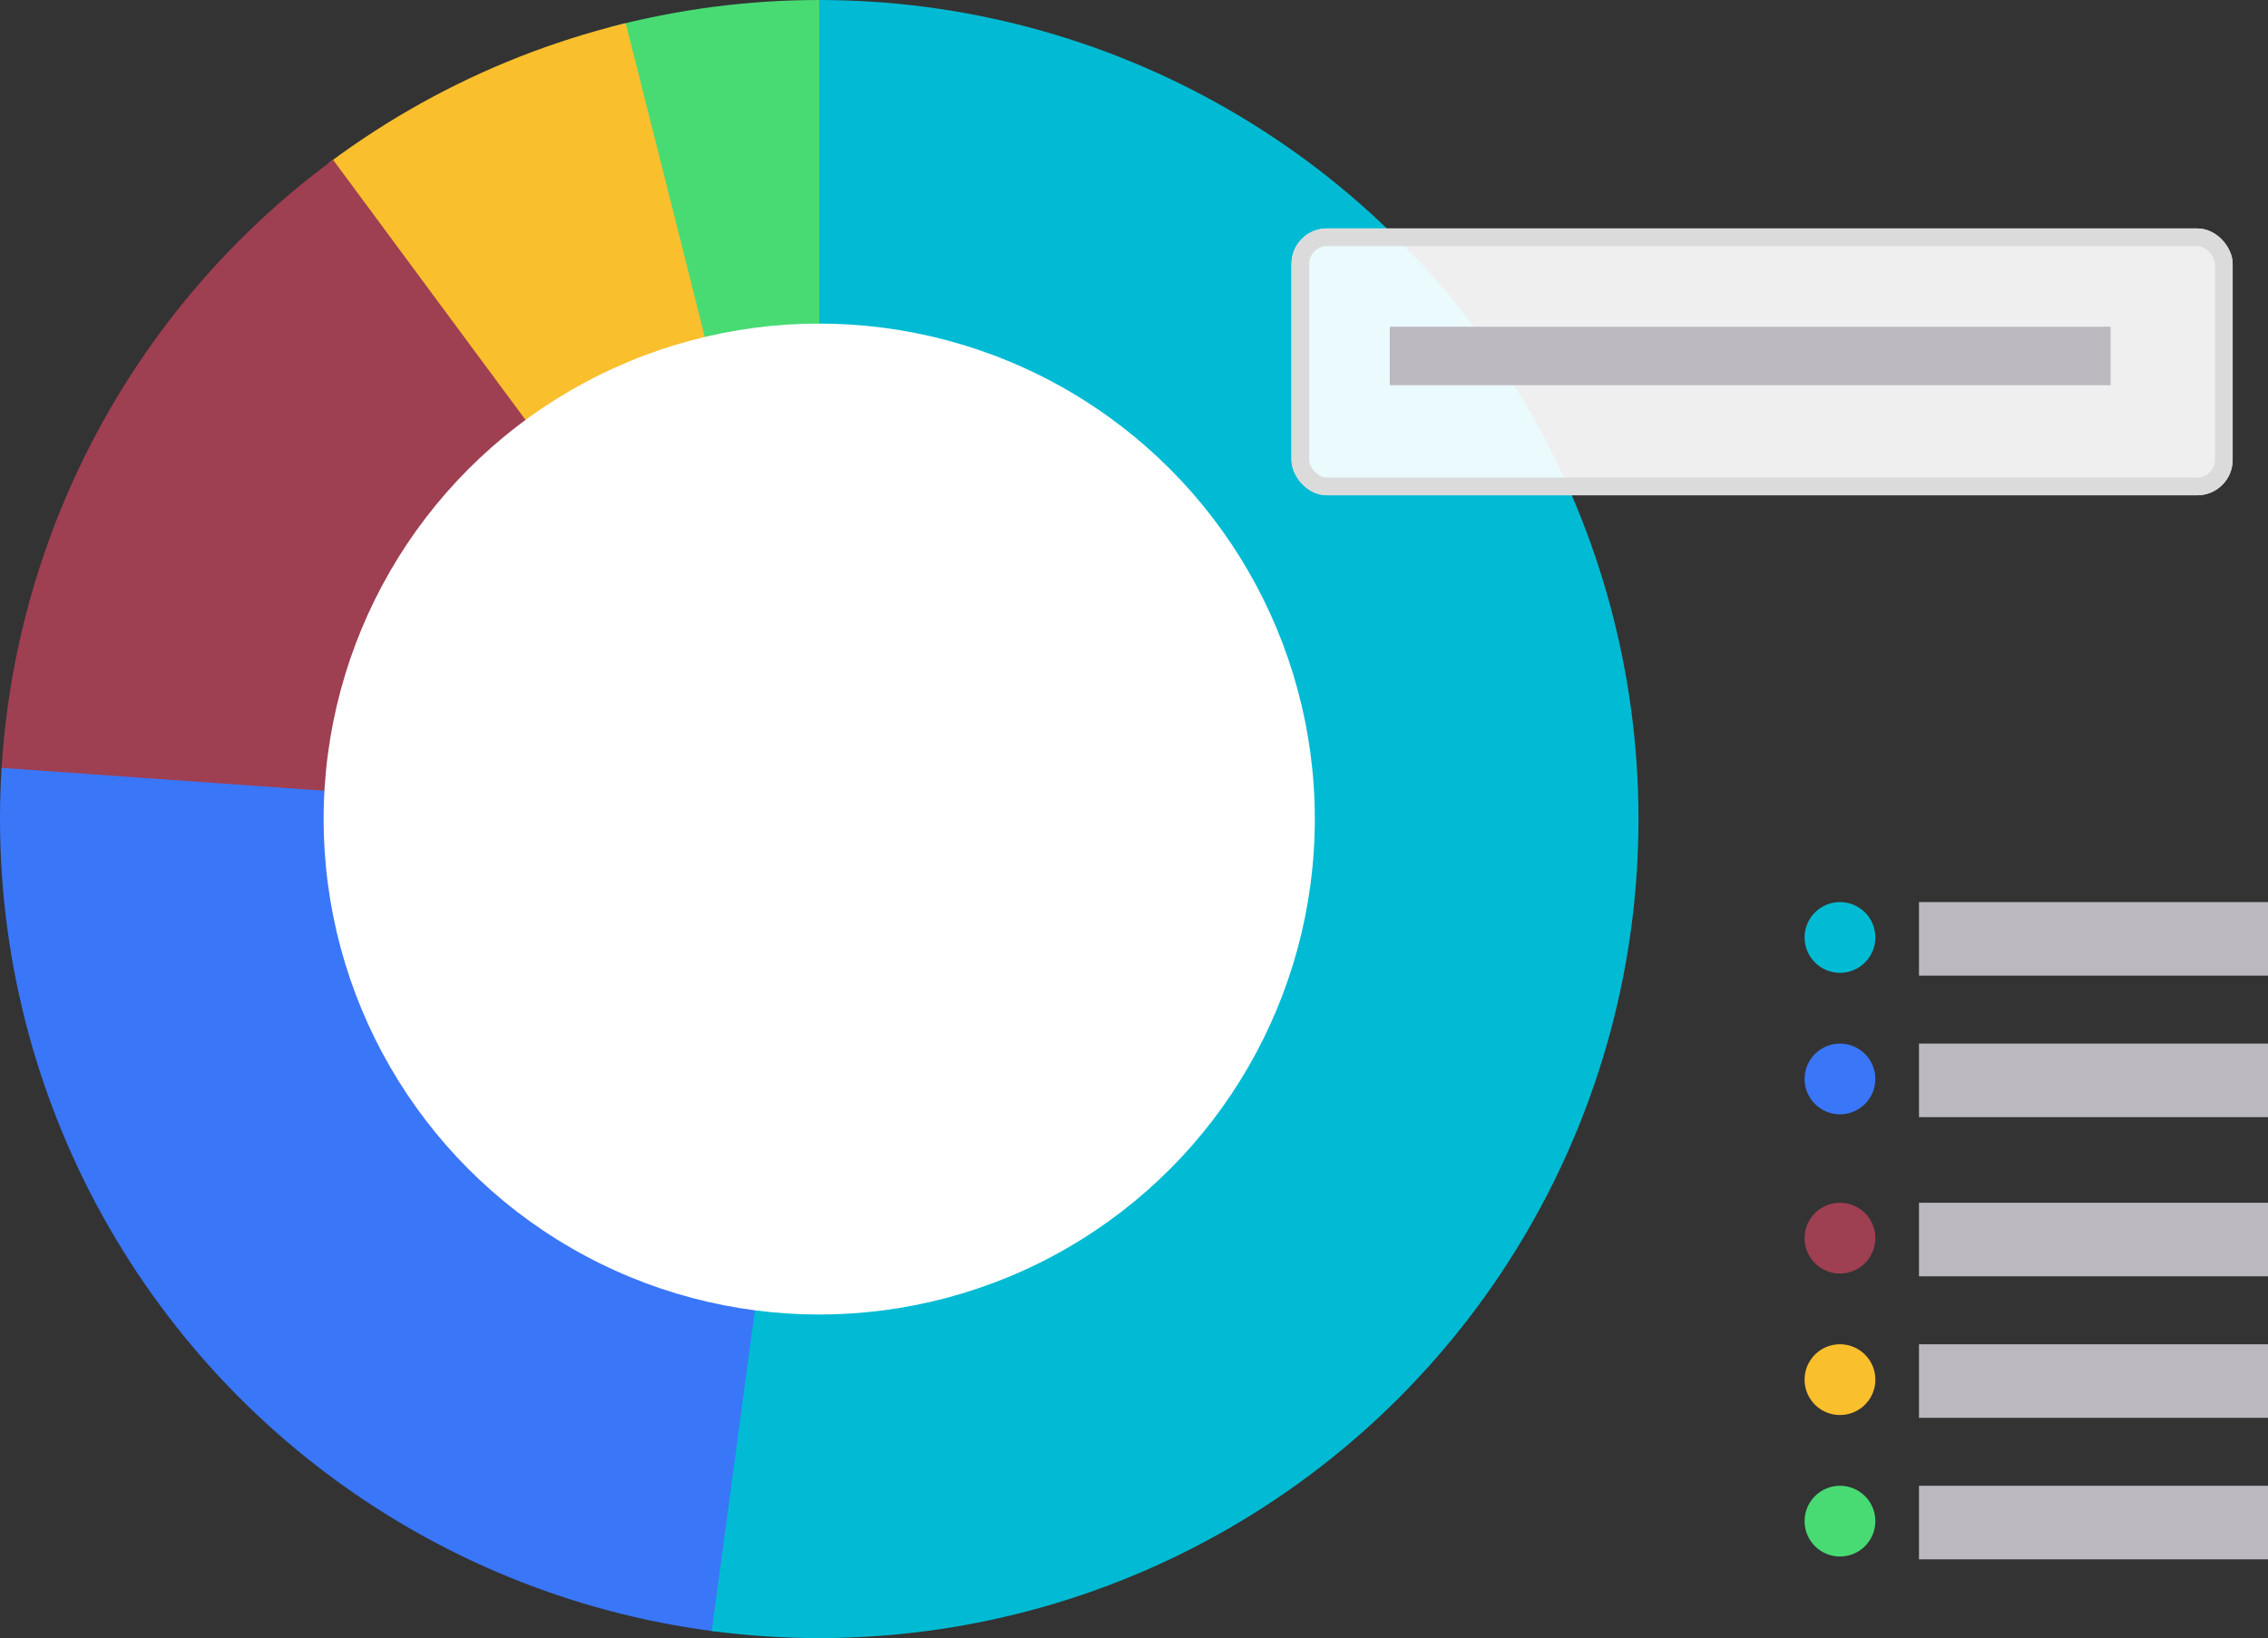
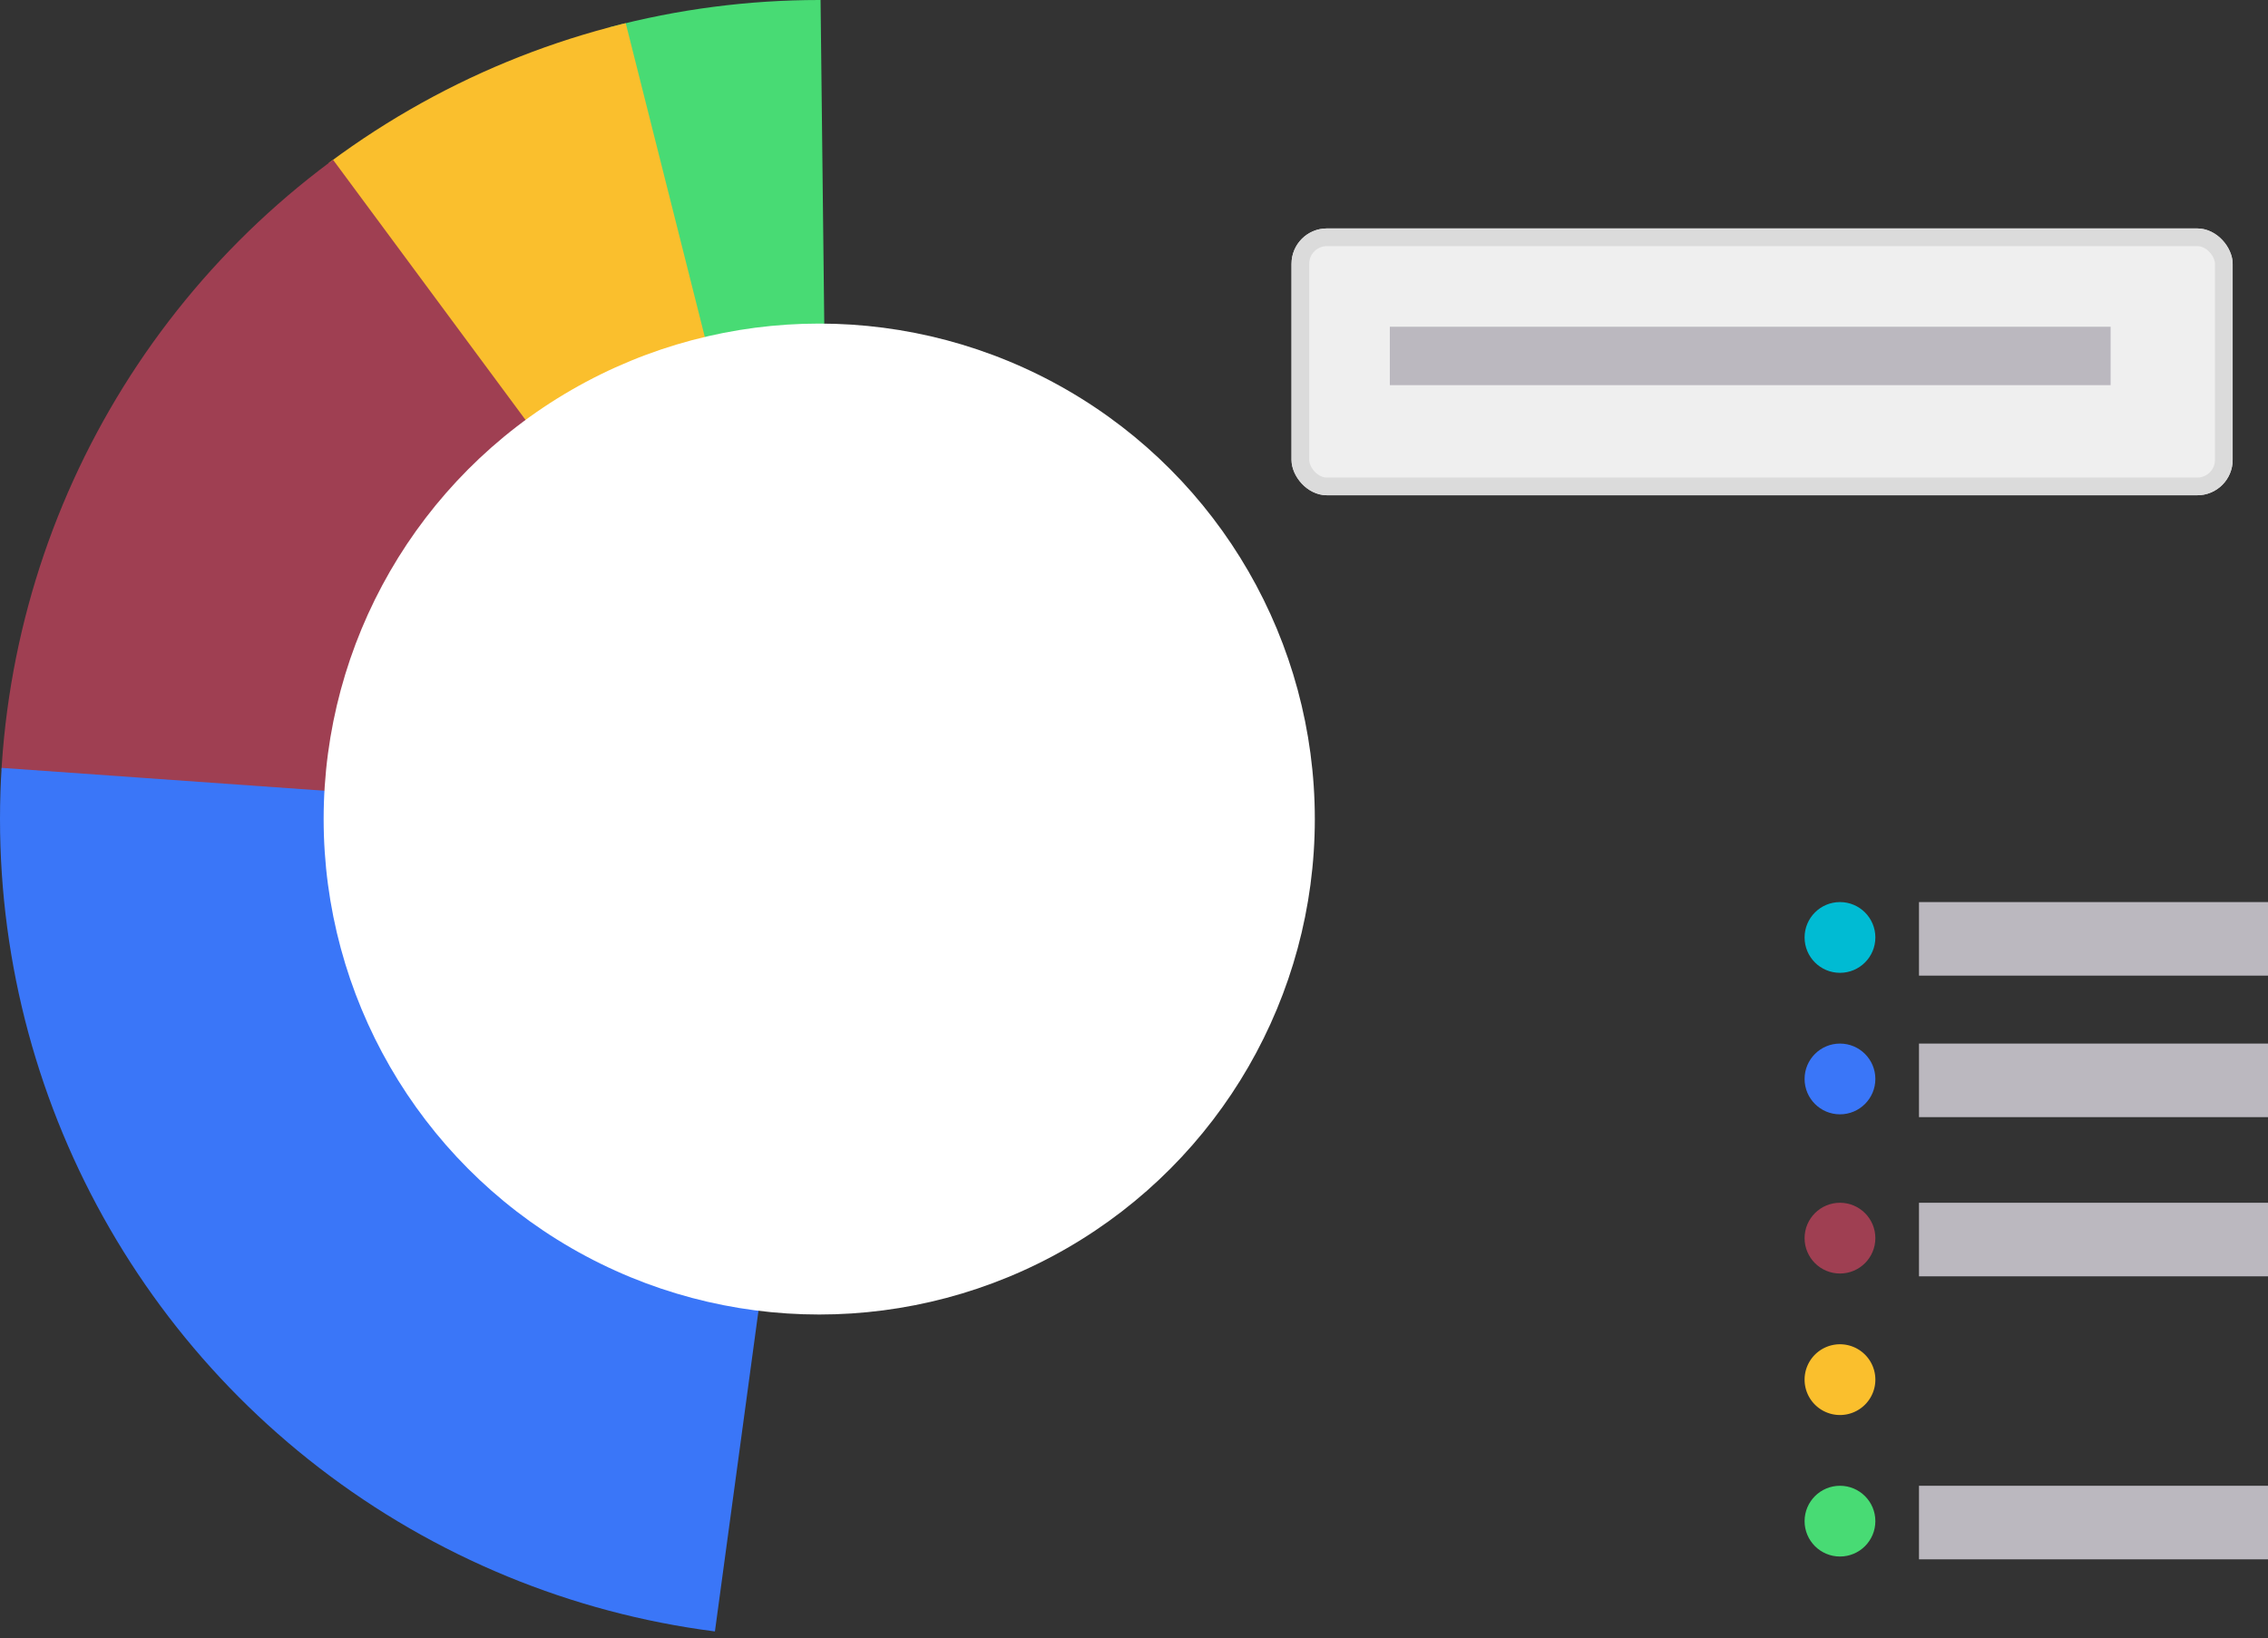
<svg xmlns="http://www.w3.org/2000/svg" viewBox="0 0 128.193 92.612">
  <rect x="0" y="0" width="128.193" height="92.612" fill="#333333" stroke="none" />
  <defs>
    <style>.a{fill:#fff;}.b{clip-path:url(#a);}.c{fill:#48db74;}.d{fill:#fabf2d;}.e{fill:#9f3f52;}.f{fill:#3a76f8;}.g{fill:#00bbd3;}.h{fill:rgba(255,255,255,0.92);stroke:#dbdbdb;}.i{fill:#bbb8bf;}.j{stroke:none;}.k{fill:none;}</style>
    <clipPath id="a">
      <ellipse class="a" cx="46.306" cy="46.306" rx="46.306" ry="46.306" />
    </clipPath>
  </defs>
  <g transform="translate(-914 -915)">
    <g class="b" transform="translate(914 915)">
      <g transform="translate(-1.961 -3.45)">
        <path class="c" d="M-804.962,1169.273l13.162,47.711-.572-50.018Z" transform="translate(840.674 -1166.965)" />
        <path class="d" d="M-834,1178.144l29.8,40-12.63-50.131Z" transform="translate(853.111 -1167.413)" />
        <path class="e" d="M-864.851,1221.991l46.854,3.393-29.319-39.636-18.669,22.513Z" transform="translate(866.811 -1175.01)" />
        <path class="f" d="M-818.878,1252.125l-48.551-3.441,6.193,38.151,35.907,12.8Z" transform="translate(867.43 -1201.967)" />
-         <path class="g" d="M-788.026,1166.965v50.456l-6.709,49.91,37.87-7.86,18.756-36.273-6.872-32.916-25.822-20.662Z" transform="translate(836.293 -1166.965)" />
      </g>
    </g>
    <ellipse class="a" cx="28.012" cy="28.012" rx="28.012" ry="28.012" transform="translate(932.293 933.294)" />
    <g class="h" transform="translate(987 927.915)">
      <rect class="j" width="53.195" height="15.085" rx="2" />
      <rect class="k" x="0.5" y="0.5" width="52.195" height="14.085" rx="1.5" />
    </g>
    <g transform="translate(992.557 933.473)">
      <rect class="i" width="40.741" height="3.302" />
    </g>
    <g transform="translate(-7 -4)">
      <g transform="translate(1029.466 995)">
-         <rect class="i" width="19.729" height="4.159" />
-       </g>
+         </g>
      <g transform="translate(1029.466 978)">
        <rect class="i" width="19.729" height="4.159" />
      </g>
      <g transform="translate(1029.466 970)">
        <rect class="i" width="19.729" height="4.159" />
      </g>
      <g transform="translate(1029.466 1003)">
        <rect class="i" width="19.729" height="4.159" />
      </g>
      <g transform="translate(1029.466 987)">
        <rect class="i" width="19.729" height="4.159" />
      </g>
      <circle class="g" cx="2" cy="2" r="2" transform="translate(1023 970)" />
      <circle class="f" cx="2" cy="2" r="2" transform="translate(1023 978)" />
      <circle class="e" cx="2" cy="2" r="2" transform="translate(1023 987)" />
-       <path class="d" d="M2,0A2,2,0,1,1,0,2,2,2,0,0,1,2,0Z" transform="translate(1023 995)" />
+       <path class="d" d="M2,0A2,2,0,1,1,0,2,2,2,0,0,1,2,0" transform="translate(1023 995)" />
      <circle class="c" cx="2" cy="2" r="2" transform="translate(1023 1003)" />
    </g>
  </g>
</svg>